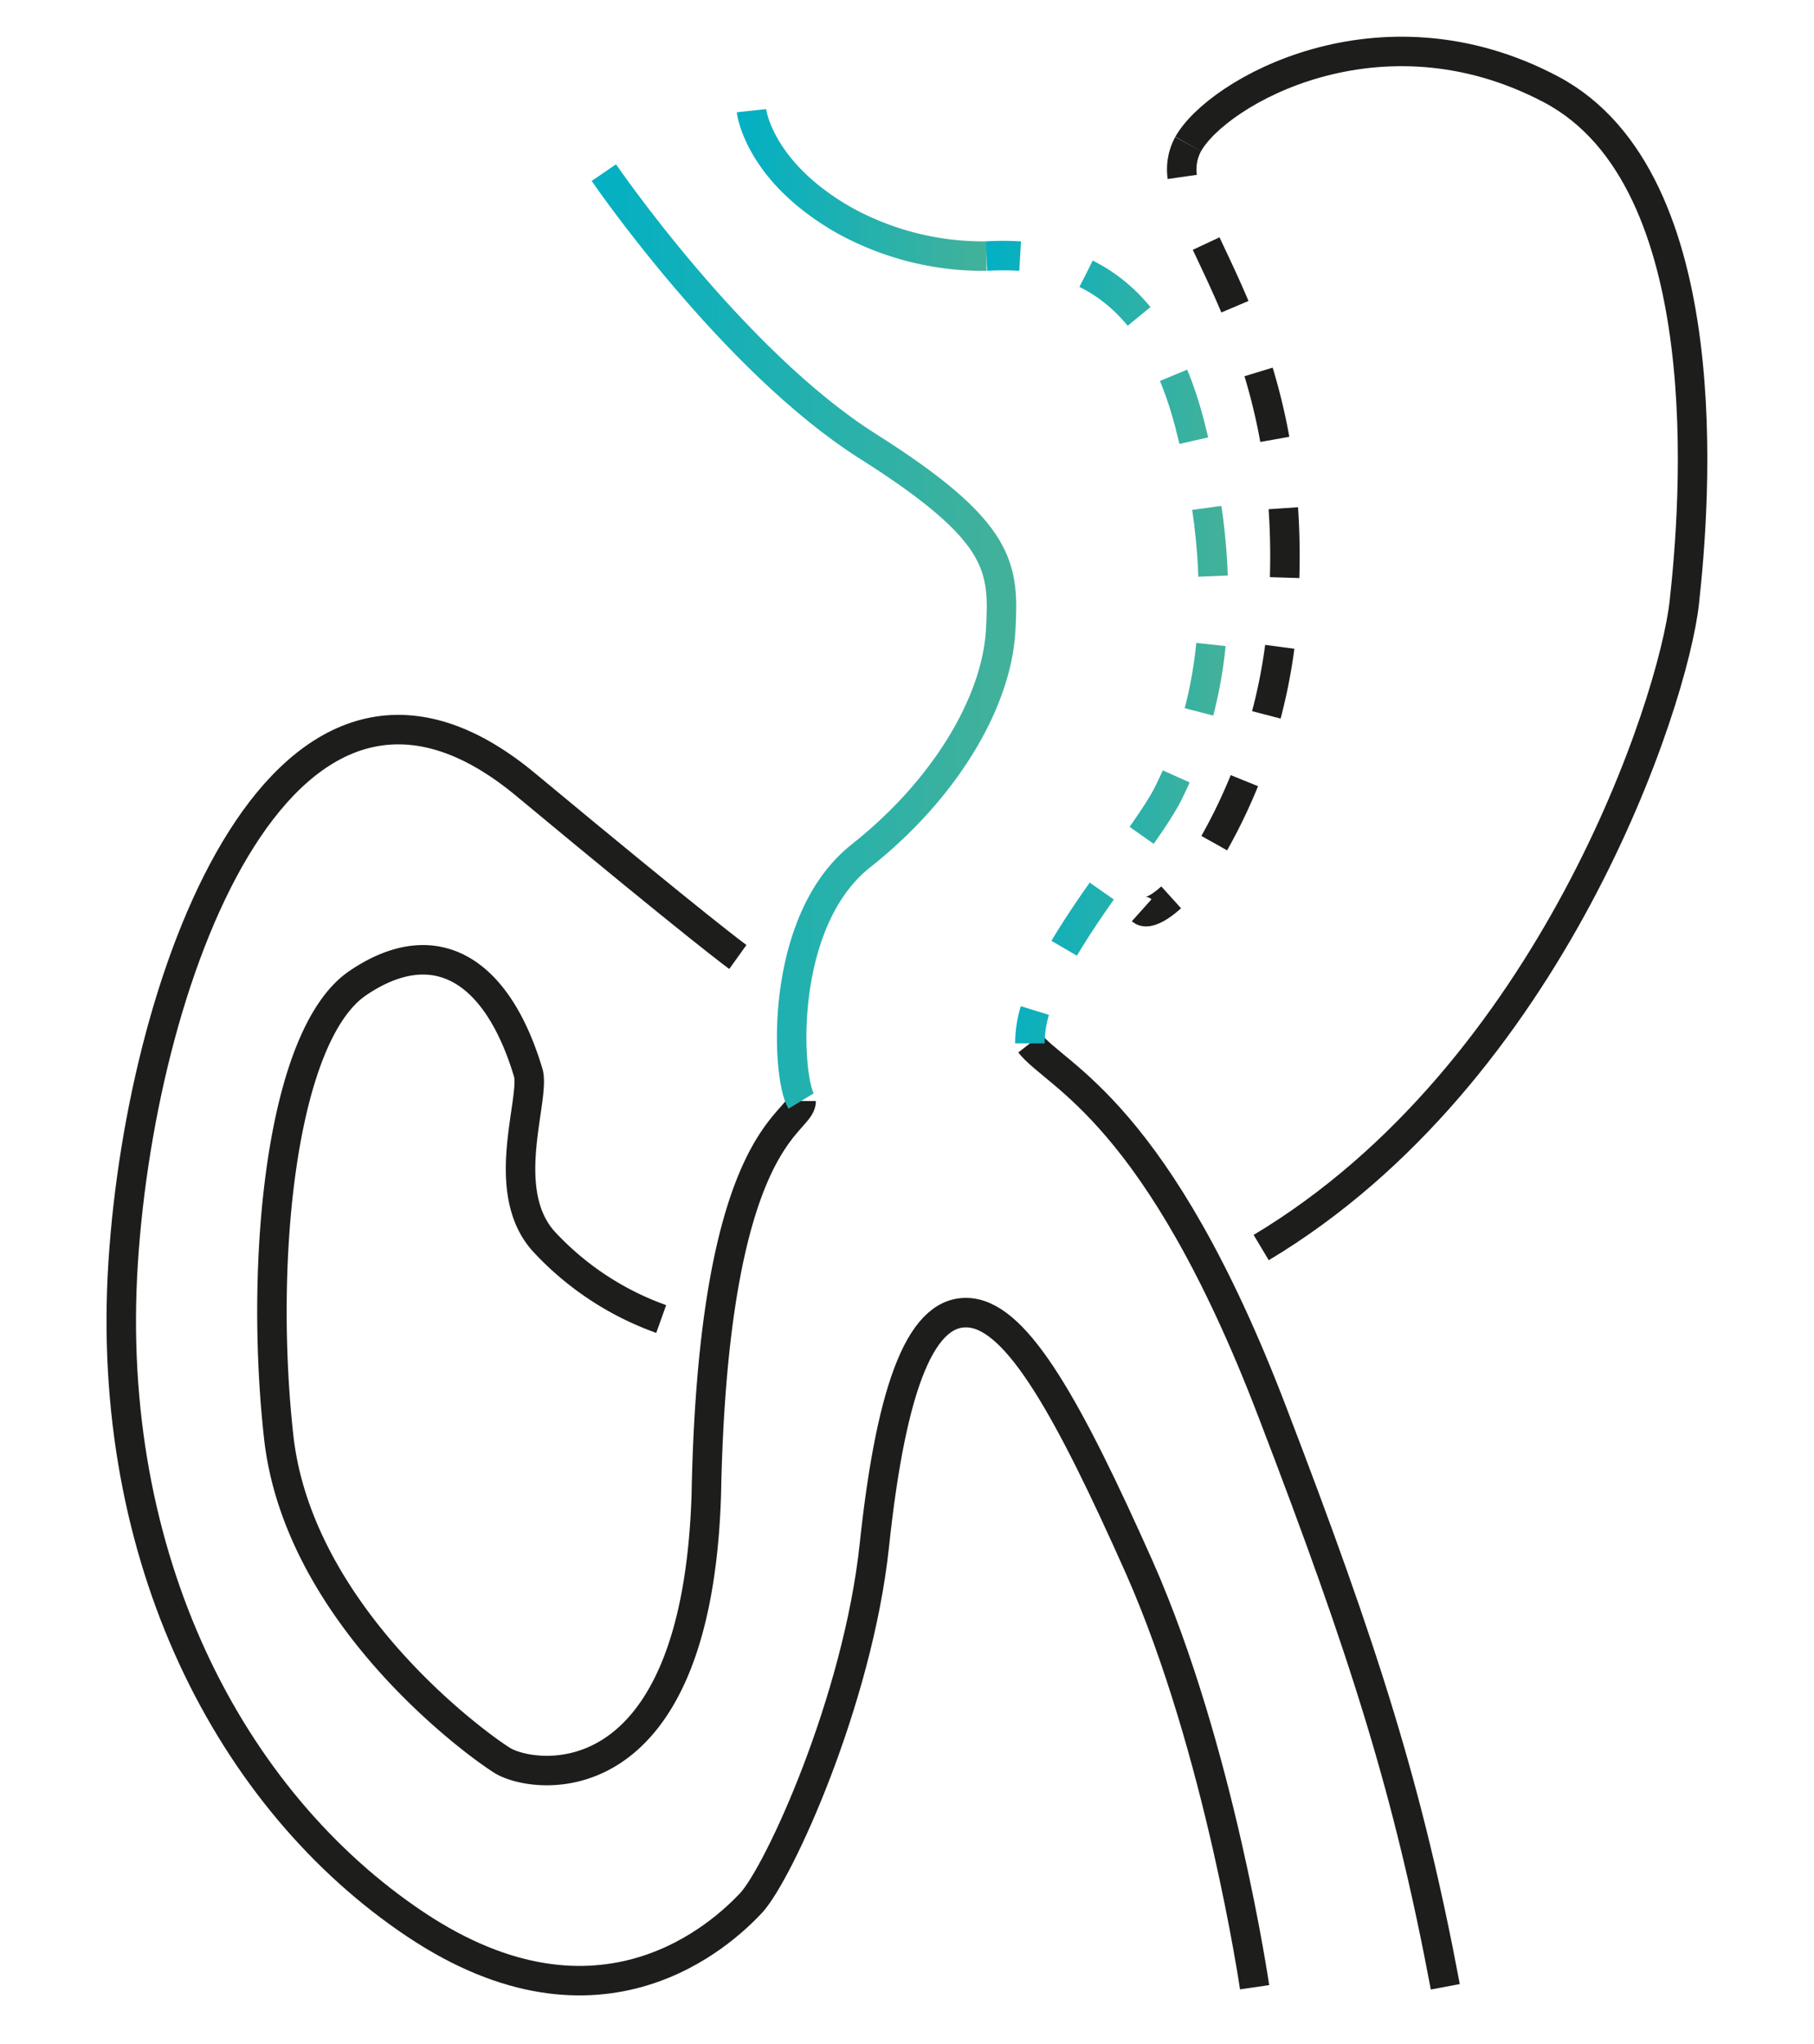
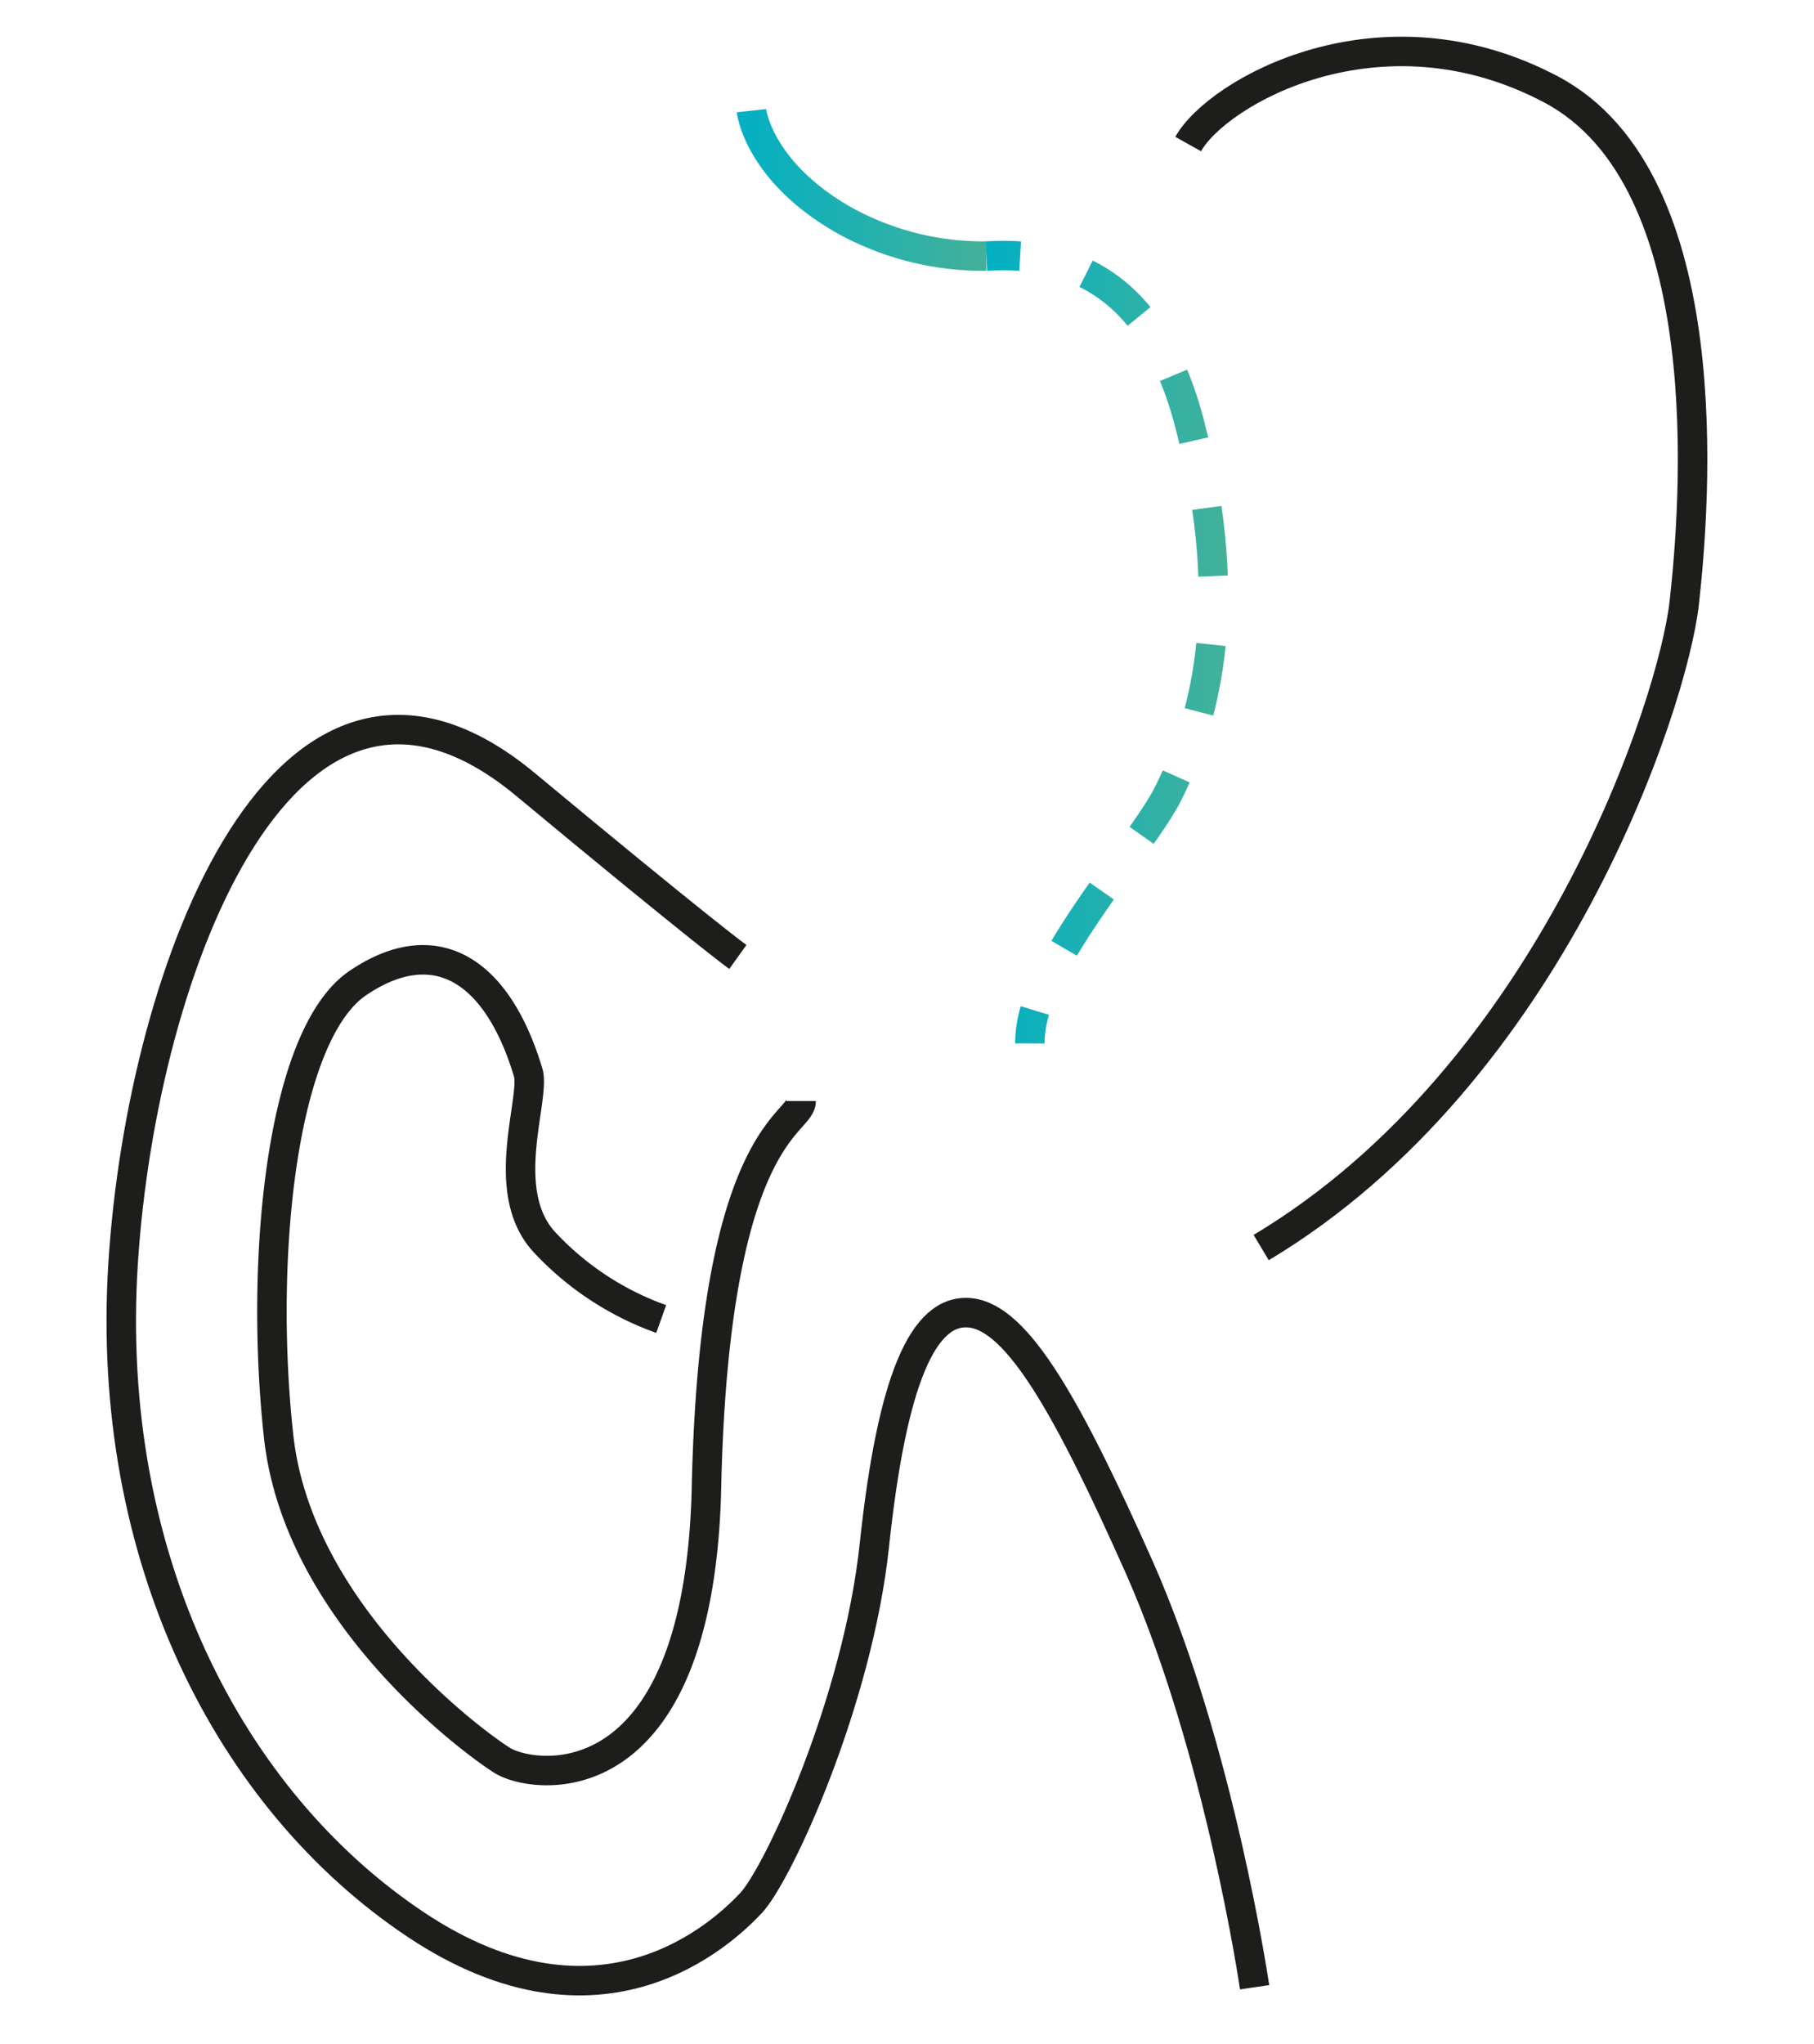
<svg xmlns="http://www.w3.org/2000/svg" xmlns:xlink="http://www.w3.org/1999/xlink" viewBox="0 0 80 90.12">
  <defs>
    <style>.cls-1,.cls-2,.cls-3,.cls-4,.cls-5,.cls-6,.cls-7,.cls-8{fill:none;}.cls-1,.cls-7{stroke:#1d1d1c;}.cls-1,.cls-2,.cls-3,.cls-4,.cls-5,.cls-6,.cls-7{stroke-miterlimit:10;stroke-width:1.3px;}.cls-2{stroke:url(#Sfumatura_senza_nome_7);}.cls-3{stroke-dasharray:3.02 3.02;stroke:url(#Sfumatura_senza_nome_7-2);}.cls-4{stroke:url(#Sfumatura_senza_nome_7-3);}.cls-5{stroke:url(#Sfumatura_senza_nome_7-4);}.cls-6{stroke:url(#Sfumatura_senza_nome_7-5);}.cls-7{stroke-dasharray:3.06 3.06;}</style>
    <linearGradient id="Sfumatura_senza_nome_7" x1="43.48" y1="11.29" x2="54.17" y2="11.29" gradientUnits="userSpaceOnUse">
      <stop offset="0" stop-color="#02b0c4" />
      <stop offset="1" stop-color="#44b199" />
    </linearGradient>
    <linearGradient id="Sfumatura_senza_nome_7-2" x1="43.48" y1="27.45" x2="54.17" y2="27.45" xlink:href="#Sfumatura_senza_nome_7" />
    <linearGradient id="Sfumatura_senza_nome_7-3" x1="43.48" y1="45.2" x2="54.17" y2="45.2" xlink:href="#Sfumatura_senza_nome_7" />
    <linearGradient id="Sfumatura_senza_nome_7-4" x1="32.49" y1="8.38" x2="43.52" y2="8.38" xlink:href="#Sfumatura_senza_nome_7" />
    <linearGradient id="Sfumatura_senza_nome_7-5" x1="26.1" y1="28.06" x2="44.82" y2="28.06" xlink:href="#Sfumatura_senza_nome_7" />
  </defs>
  <title>Mini ByPass Gastrico_1</title>
  <g id="Livello_2" data-name="Livello 2">
    <g id="Livello_2-2" data-name="Livello 2">
      <path class="cls-1" d="M55.33,87.61s-1.53-10.47-5.08-18.5c-3.12-7-5.35-11-7.45-11.23s-3.47,3-4.24,10.25c-.73,6.86-4.23,14.49-5.45,15.78s-6.58,6.4-14.77.94S4.6,68.69,5.43,55.68s7.2-29.84,17.74-21.1c7.85,6.52,9.37,7.61,9.37,7.61" />
-       <path class="cls-1" d="M45.42,46c1.15,1.47,5.63,3,10.7,16.27,4.08,10.63,6,16.71,7.62,25.32" />
      <path class="cls-2" d="M43.5,11.29a12.6,12.6,0,0,1,1.49,0" />
      <path class="cls-3" d="M47.9,12.07c1.8.89,3.55,2.75,4.55,6.56C54.64,27,53,32,51.51,35c-.92,1.81-3.89,5.19-5.32,8.18" />
      <path class="cls-4" d="M45.64,44.55A5,5,0,0,0,45.42,46" />
      <path class="cls-5" d="M33.14,4.88s.29,2.67,4.09,4.83a12.66,12.66,0,0,0,6.27,1.58" />
      <path class="cls-1" d="M35.33,48.54c0,1.05-3.87,1.37-4.18,17.32-.42,13.71-7.66,12.59-9,11.75s-9-6.5-9.86-14.27.1-17.7,3.49-20,6.16-.63,7.53,4c.26,1.24-1.33,5.19.68,7.4a13,13,0,0,0,5.17,3.41" />
-       <path class="cls-6" d="M26.63,7.61S32.3,15.9,38.28,19.68s6,5.35,5.85,8.15c-.2,3.19-2.49,7-6.16,9.9s-3.28,9.76-2.64,10.81" />
      <path class="cls-1" d="M52.4,6.35c1.28-2.29,8.45-6.4,16-2.41s6.35,18.37,5.88,22.62C73.79,31,68.42,47.34,55.62,55" />
-       <path class="cls-1" d="M50.35,40.13c.19.17.67,0,1.3-.57" />
-       <path class="cls-7" d="M53.55,37.17a24,24,0,0,0,3.09-11.3C57,17,53.75,12.34,52.55,9.28" />
-       <path class="cls-1" d="M52.14,7.8a2.34,2.34,0,0,1,.26-1.45" />
      <rect class="cls-8" width="80" height="90.12" />
    </g>
  </g>
</svg>